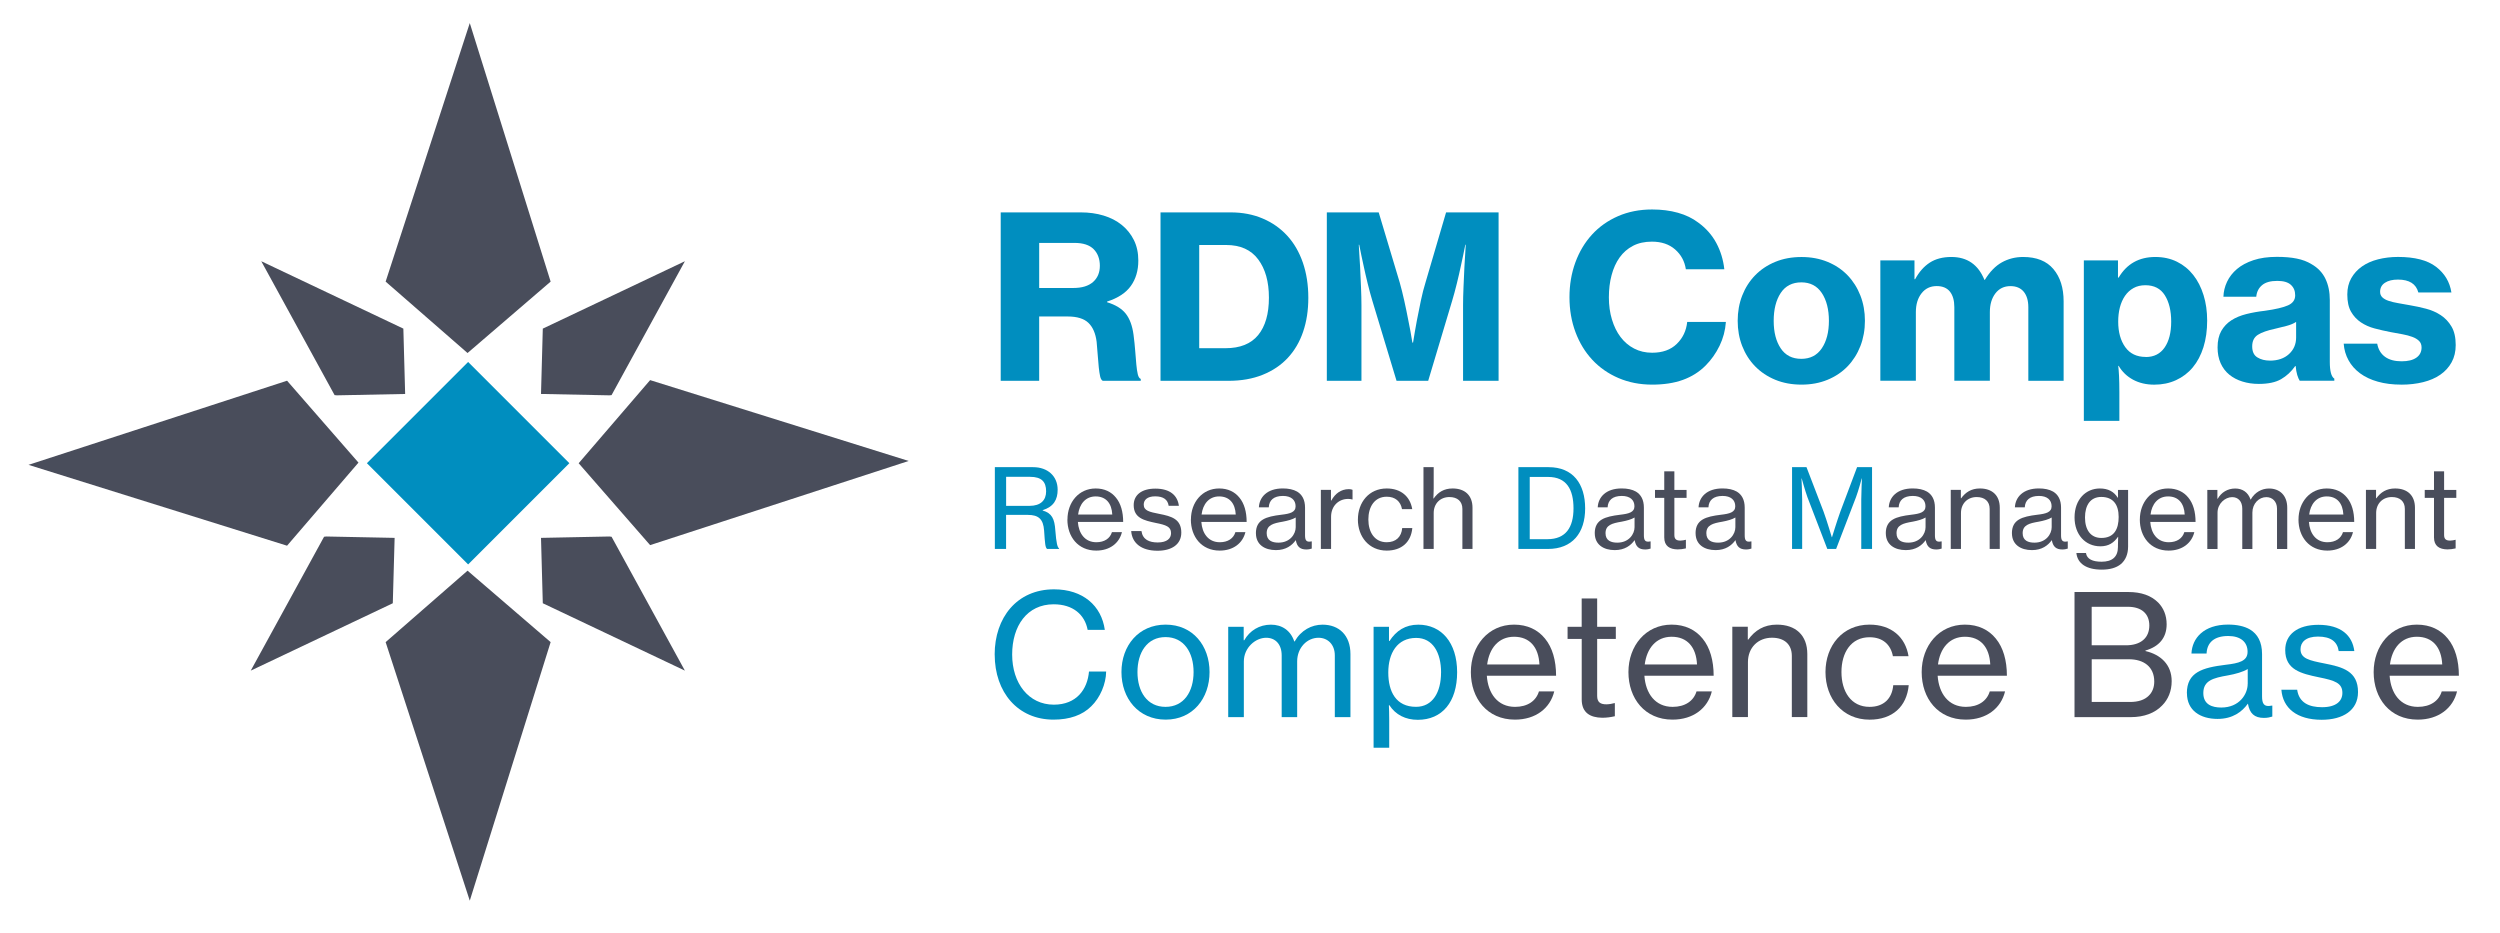
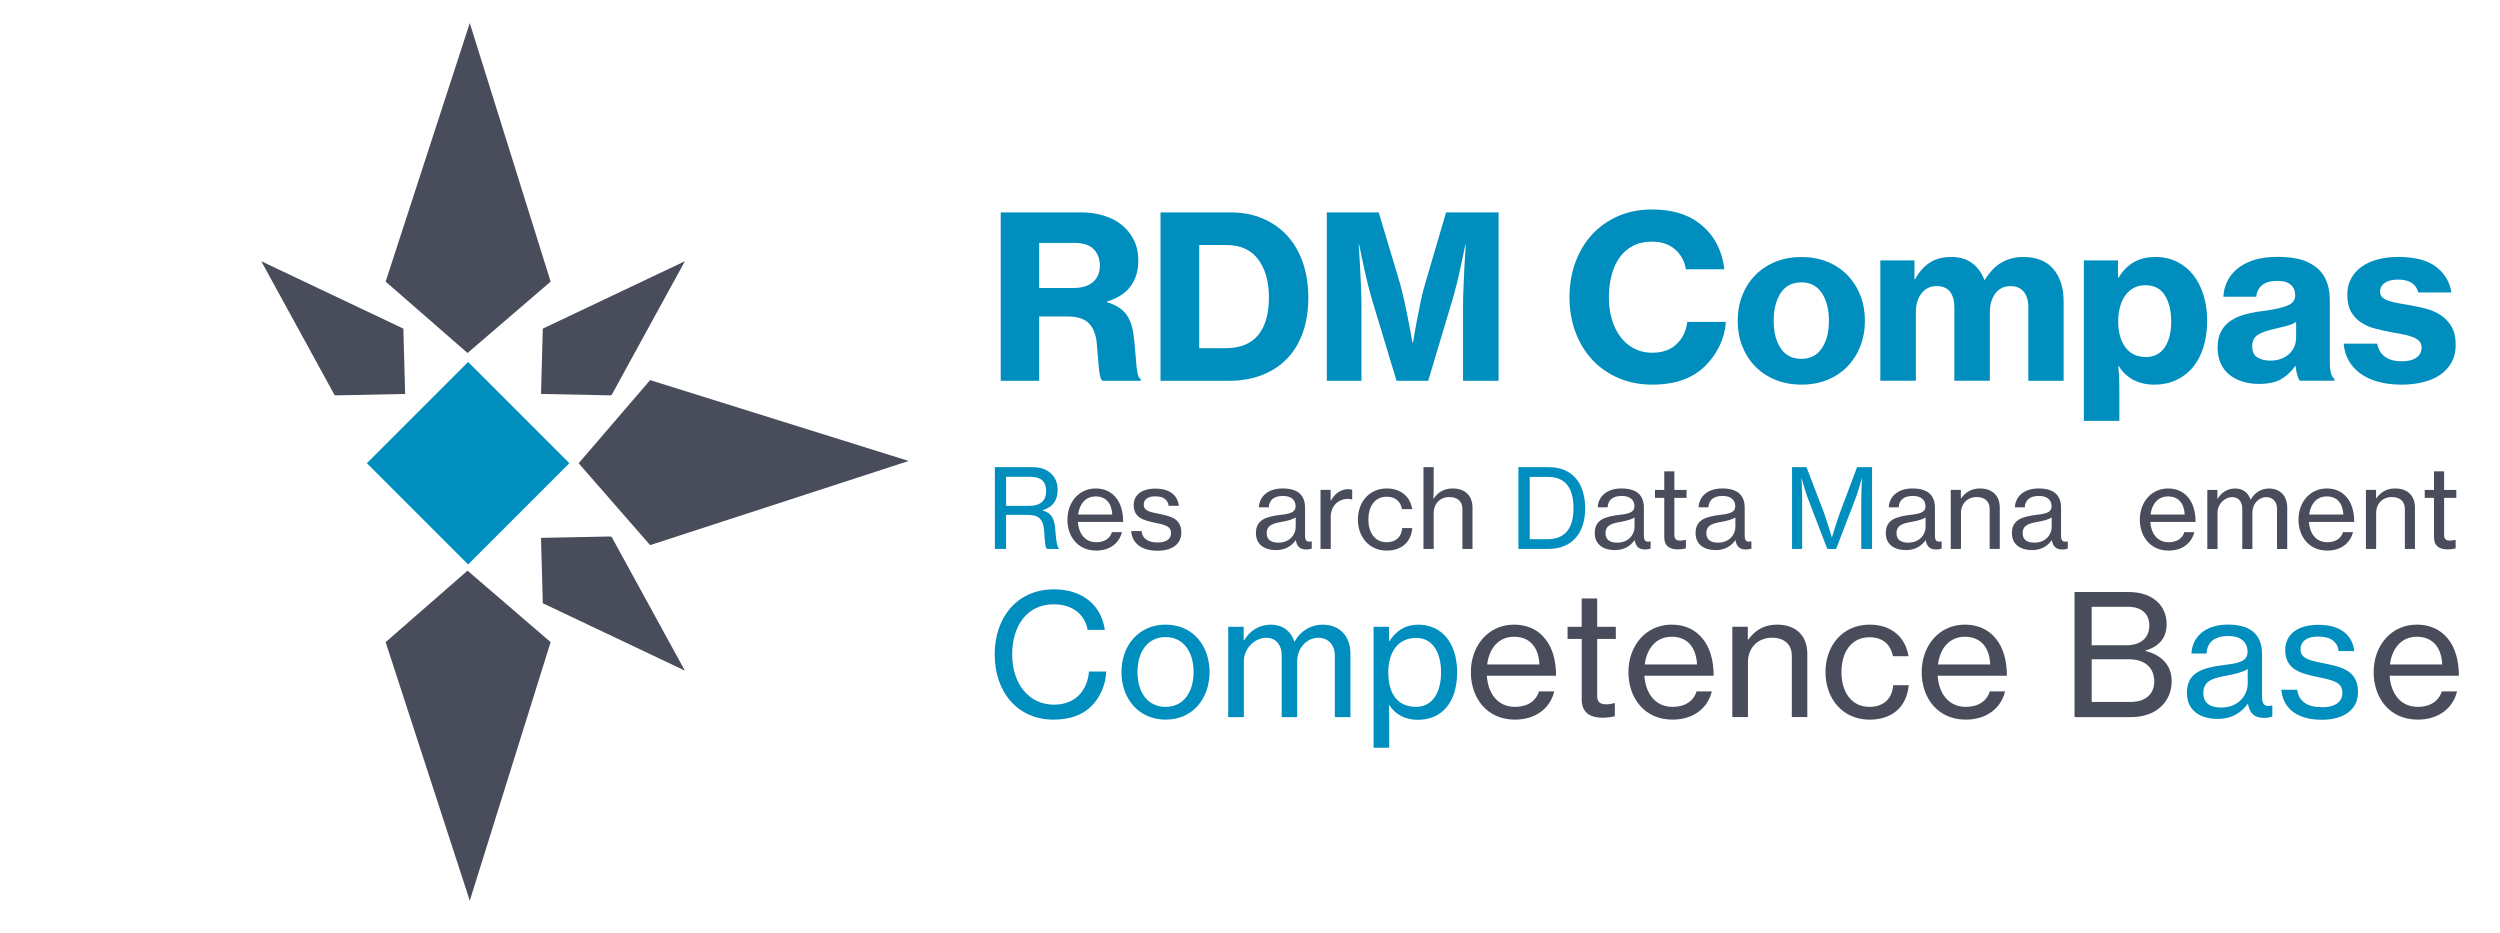
<svg xmlns="http://www.w3.org/2000/svg" id="Ebene_1" data-name="Ebene 1" viewBox="50 50 670 250.04">
  <defs>
    <style>
      .cls-1 {
        fill: #008ebf;
      }

      .cls-2 {
        fill: none;
      }

      .cls-3 {
        fill: #494d5b;
      }
    </style>
  </defs>
  <g>
    <rect class="cls-2" x="314.36" y="106.92" width="404.4" height="137.07" />
    <path class="cls-1" d="M318.18,106.92h21.48c2.18,0,4.22.28,6.1.85,1.88.57,3.51,1.41,4.88,2.52,1.37,1.11,2.46,2.47,3.25,4.06.79,1.6,1.18,3.43,1.18,5.49,0,2.67-.67,4.93-2,6.79-1.33,1.86-3.46,3.26-6.37,4.19v.18c2.26.69,3.93,1.71,5,3.06,1.07,1.36,1.77,3.25,2.09,5.67.2,1.54.35,2.98.45,4.34.1,1.36.2,2.57.3,3.64.1,1.07.23,1.94.39,2.61.16.67.42,1.08.79,1.24v.49h-10.19c-.32-.16-.56-.57-.7-1.21-.14-.65-.26-1.45-.36-2.4-.1-.95-.19-2.01-.27-3.18-.08-1.17-.18-2.39-.3-3.64-.28-2.26-1.02-3.96-2.21-5.1-1.19-1.13-3.04-1.7-5.55-1.7h-7.64v17.23h-10.31v-45.13ZM328.5,127.18h9.16c2.31,0,4.06-.54,5.28-1.61,1.21-1.07,1.82-2.52,1.82-4.34s-.56-3.35-1.67-4.46c-1.11-1.11-2.82-1.67-5.13-1.67h-9.46v12.07Z" />
    <path class="cls-1" d="M361.01,106.92h18.81c3.15,0,6.02.55,8.58,1.64,2.57,1.09,4.76,2.63,6.58,4.61,1.82,1.98,3.21,4.39,4.19,7.22.97,2.83,1.46,5.97,1.46,9.4s-.47,6.4-1.4,9.13c-.93,2.73-2.31,5.07-4.12,7.01s-4.06,3.45-6.73,4.52c-2.67,1.07-5.72,1.61-9.16,1.61h-18.2v-45.13ZM378.42,143.32c3.92,0,6.84-1.17,8.77-3.52,1.92-2.35,2.88-5.68,2.88-10.01s-.96-7.71-2.88-10.28c-1.92-2.57-4.78-3.85-8.58-3.85h-7.22v27.66h7.04Z" />
    <path class="cls-1" d="M405.6,106.92h13.89l5.64,18.81c.4,1.42.81,3.03,1.21,4.85.4,1.82.77,3.58,1.09,5.28.4,1.94.77,3.92,1.09,5.95h.18c.32-2.02.67-4,1.03-5.95.32-1.7.68-3.46,1.06-5.28.38-1.82.8-3.44,1.24-4.85l5.52-18.81h14.07v45.13h-9.52v-20.2c0-1.42.04-3.05.12-4.91.08-1.86.16-3.64.24-5.34.12-1.94.24-3.94.36-6.01h-.12c-.36,1.86-.75,3.7-1.15,5.52-.32,1.54-.7,3.17-1.12,4.88-.42,1.72-.84,3.25-1.24,4.58l-6.43,21.48h-8.49l-6.49-21.48c-.4-1.33-.82-2.86-1.24-4.58-.42-1.72-.8-3.35-1.12-4.88-.4-1.82-.79-3.66-1.15-5.52h-.12c.12,2.06.24,4.06.36,6.01.08,1.7.16,3.48.24,5.34.08,1.86.12,3.5.12,4.91v20.2h-9.28v-45.13Z" />
    <path class="cls-1" d="M492.77,153.08c-3.28,0-6.28-.59-9.01-1.76-2.73-1.17-5.07-2.8-7.01-4.88s-3.45-4.56-4.52-7.43c-1.07-2.87-1.61-5.98-1.61-9.34s.53-6.47,1.58-9.34c1.05-2.87,2.54-5.36,4.46-7.46,1.92-2.1,4.25-3.75,6.98-4.94,2.73-1.19,5.77-1.79,9.13-1.79,2.51,0,4.81.29,6.92.88,2.1.59,3.92,1.47,5.46,2.64,2.06,1.5,3.67,3.32,4.82,5.46s1.87,4.49,2.15,7.04h-10.31c-.32-2.14-1.28-3.91-2.88-5.31s-3.67-2.09-6.22-2.09c-1.94,0-3.63.37-5.07,1.12-1.44.75-2.63,1.79-3.58,3.12-.95,1.33-1.67,2.91-2.15,4.73-.49,1.82-.73,3.8-.73,5.95s.27,4.12.82,5.94c.55,1.82,1.31,3.39,2.31,4.7.99,1.31,2.2,2.35,3.64,3.09,1.44.75,3.04,1.12,4.82,1.12,2.79,0,4.99-.79,6.61-2.37,1.62-1.58,2.55-3.54,2.79-5.88h10.37c-.16,2.26-.73,4.4-1.7,6.4s-2.22,3.77-3.76,5.31c-1.7,1.7-3.72,2.97-6.07,3.82-2.35.85-5.1,1.27-8.25,1.27Z" />
    <path class="cls-1" d="M532.81,153.08c-2.59,0-4.93-.43-7.04-1.3-2.1-.87-3.9-2.07-5.4-3.61-1.5-1.54-2.65-3.35-3.46-5.43-.81-2.08-1.21-4.34-1.21-6.76s.4-4.68,1.21-6.76c.81-2.08,1.96-3.89,3.46-5.43,1.5-1.54,3.29-2.74,5.4-3.61,2.1-.87,4.45-1.3,7.04-1.3s4.87.44,6.98,1.3c2.1.87,3.89,2.07,5.37,3.61,1.48,1.54,2.62,3.35,3.43,5.43.81,2.08,1.21,4.34,1.21,6.76s-.41,4.68-1.21,6.76c-.81,2.08-1.95,3.89-3.43,5.43-1.48,1.54-3.27,2.74-5.37,3.61-2.1.87-4.43,1.3-6.98,1.3ZM532.75,146.17c2.39,0,4.22-.94,5.49-2.82,1.27-1.88,1.91-4.34,1.91-7.37s-.64-5.56-1.91-7.46c-1.27-1.9-3.1-2.85-5.49-2.85s-4.27.95-5.52,2.85c-1.25,1.9-1.88,4.39-1.88,7.46s.63,5.49,1.88,7.37c1.25,1.88,3.09,2.82,5.52,2.82Z" />
    <path class="cls-1" d="M553.92,119.78h9.16v5.04h.18c1.05-1.94,2.36-3.42,3.91-4.43,1.56-1.01,3.49-1.52,5.79-1.52,4.25,0,7.2,2.04,8.86,6.13h.12c1.33-2.18,2.86-3.75,4.58-4.7,1.72-.95,3.61-1.43,5.67-1.43,3.6,0,6.31,1.08,8.13,3.25,1.82,2.16,2.73,5.04,2.73,8.64v21.29h-9.46v-19.72c0-1.78-.42-3.16-1.24-4.16-.83-.99-2.01-1.49-3.55-1.49-1.7,0-3.04.65-4.03,1.94-.99,1.29-1.49,2.97-1.49,5.04v18.38h-9.52v-19.72c0-1.78-.39-3.16-1.18-4.16-.79-.99-1.97-1.49-3.55-1.49-1.7,0-3.05.65-4.06,1.94s-1.52,2.97-1.52,5.04v18.38h-9.52v-32.27Z" />
    <path class="cls-1" d="M608.46,119.78h9.16v4.61h.18c2.18-3.68,5.46-5.52,9.83-5.52,2.14,0,4.07.42,5.79,1.27,1.72.85,3.17,2.03,4.37,3.55s2.11,3.32,2.76,5.4c.65,2.08.97,4.36.97,6.83,0,2.63-.33,5-1,7.13s-1.62,3.92-2.85,5.4c-1.23,1.48-2.73,2.62-4.49,3.43-1.76.81-3.71,1.21-5.85,1.21s-4.03-.45-5.67-1.33c-1.64-.89-2.92-2.12-3.85-3.7h-.12c.08.61.15,1.5.21,2.67.06,1.17.09,2.63.09,4.37v7.7h-9.52v-43.01ZM625.08,145.68c2.18,0,3.86-.85,5.04-2.55,1.17-1.7,1.76-4,1.76-6.92s-.57-5.27-1.7-7.07c-1.13-1.8-2.87-2.7-5.22-2.7-1.21,0-2.27.25-3.18.76s-1.67,1.2-2.28,2.09-1.06,1.92-1.37,3.09c-.3,1.17-.45,2.45-.45,3.82,0,2.79.63,5.07,1.88,6.82,1.25,1.76,3.09,2.64,5.52,2.64Z" />
    <path class="cls-1" d="M666.33,152.05c-.24-.36-.46-.88-.67-1.55-.2-.67-.34-1.47-.42-2.4h-.12c-1.05,1.5-2.32,2.67-3.79,3.52s-3.47,1.27-5.97,1.27c-1.58,0-3.04-.21-4.4-.64-1.36-.42-2.53-1.04-3.52-1.85-.99-.81-1.76-1.83-2.31-3.06s-.82-2.64-.82-4.22c0-1.78.33-3.25,1-4.43.67-1.17,1.57-2.12,2.7-2.85,1.13-.73,2.47-1.28,4-1.67,1.54-.38,3.19-.68,4.97-.88,2.87-.4,4.94-.89,6.22-1.46,1.27-.57,1.91-1.46,1.91-2.67s-.38-2.11-1.15-2.82c-.77-.71-1.98-1.06-3.64-1.06-1.82,0-3.18.38-4.09,1.15-.91.77-1.43,1.8-1.55,3.09h-8.8c.04-1.37.36-2.71.97-4,.61-1.29,1.5-2.44,2.67-3.43,1.17-.99,2.65-1.78,4.43-2.37,1.78-.59,3.86-.88,6.25-.88,2.06,0,3.84.15,5.34.46,1.5.3,2.81.8,3.94,1.49,1.7.97,2.94,2.27,3.73,3.91.79,1.64,1.18,3.55,1.18,5.73v16.56c0,2.47.4,3.96,1.21,4.49v.55h-9.28ZM658.32,146.65c2.14,0,3.85-.59,5.13-1.76,1.27-1.17,1.91-2.65,1.91-4.43v-4.19c-.69.45-1.53.8-2.52,1.06-.99.26-2.01.52-3.06.76-2.1.45-3.66.99-4.67,1.64-1.01.65-1.52,1.68-1.52,3.09s.46,2.41,1.4,2.97c.93.57,2.04.85,3.34.85Z" />
    <path class="cls-1" d="M693.57,153.08c-2.35,0-4.45-.26-6.31-.79-1.86-.52-3.45-1.27-4.76-2.24-1.31-.97-2.35-2.13-3.09-3.49-.75-1.35-1.18-2.84-1.3-4.46h8.98c.28,1.54.98,2.71,2.09,3.52,1.11.81,2.6,1.21,4.46,1.21,1.7,0,3.01-.32,3.94-.97.93-.65,1.4-1.56,1.4-2.73,0-.73-.22-1.31-.67-1.76-.45-.44-1.05-.81-1.82-1.09-.77-.28-1.65-.52-2.64-.7-.99-.18-2.05-.37-3.18-.58-1.46-.28-2.87-.61-4.25-.97-1.38-.36-2.61-.91-3.7-1.64-1.09-.73-1.97-1.68-2.64-2.85-.67-1.17-1-2.71-1-4.61,0-1.66.35-3.11,1.06-4.37.71-1.25,1.67-2.3,2.88-3.15s2.65-1.49,4.31-1.91c1.66-.42,3.44-.64,5.34-.64,4.49,0,7.89.88,10.19,2.64,2.31,1.76,3.68,4.06,4.12,6.89h-8.86c-.61-2.31-2.43-3.46-5.46-3.46-1.46,0-2.62.28-3.49.85-.87.57-1.3,1.38-1.3,2.43,0,.61.2,1.1.61,1.49.4.38.97.7,1.7.94.73.24,1.58.45,2.55.61.97.16,2,.34,3.09.55,1.46.24,2.91.56,4.37.94,1.46.38,2.77.96,3.94,1.73,1.17.77,2.13,1.79,2.88,3.06.75,1.27,1.12,2.92,1.12,4.94,0,1.74-.36,3.28-1.09,4.61-.73,1.33-1.74,2.45-3.03,3.34-1.29.89-2.83,1.56-4.61,2-1.78.44-3.72.67-5.82.67Z" />
    <path class="cls-1" d="M316.63,175.2h10.25c3.92,0,6.57,2.42,6.57,6.04,0,2.68-1.09,4.57-4.01,5.48v.09c2.48.74,3.18,2.21,3.39,5.36.27,3.45.56,4.51,1,4.8v.15h-3.21c-.5-.41-.56-1.41-.8-4.92-.21-3.09-1.5-4.21-4.36-4.21h-5.83v9.13h-3.01v-21.92ZM319.63,185.57h6.28c2.98,0,4.45-1.5,4.45-3.89,0-2.56-1.21-3.89-4.3-3.89h-6.42v7.78Z" />
    <path class="cls-3" d="M336.08,189.22c0-4.6,3.03-8.31,7.57-8.31,2.36,0,4.18.91,5.42,2.45,1.3,1.56,1.94,3.83,1.94,6.51h-12.14c.21,3.09,1.89,5.45,4.95,5.45,2.18,0,3.68-1.03,4.18-2.71h2.68c-.71,2.95-3.24,4.95-6.9,4.95-4.86,0-7.72-3.71-7.72-8.34ZM338.93,187.9h9.16c-.15-3.03-1.71-4.86-4.45-4.86s-4.36,2.06-4.71,4.86Z" />
    <path class="cls-3" d="M353.14,192.32h2.77c.32,2.3,2.09,3.06,4.36,3.06,2.5,0,3.57-1.09,3.57-2.5,0-1.74-1.33-2.18-4.12-2.74-3.09-.65-5.89-1.3-5.89-4.77,0-2.71,2.12-4.42,5.8-4.42,3.98,0,5.95,1.86,6.31,4.6h-2.74c-.24-1.62-1.36-2.53-3.62-2.53-2.15,0-3.06,1-3.06,2.21,0,1.65,1.53,1.97,4.21,2.5,3.15.62,5.86,1.33,5.86,5.01,0,3.21-2.65,4.86-6.36,4.86-4.36,0-6.84-2.06-7.07-5.27Z" />
-     <path class="cls-3" d="M369.17,189.22c0-4.6,3.03-8.31,7.57-8.31,2.36,0,4.18.91,5.42,2.45,1.3,1.56,1.94,3.83,1.94,6.51h-12.14c.21,3.09,1.89,5.45,4.95,5.45,2.18,0,3.68-1.03,4.18-2.71h2.68c-.71,2.95-3.24,4.95-6.9,4.95-4.86,0-7.72-3.71-7.72-8.34ZM372.02,187.9h9.16c-.15-3.03-1.71-4.86-4.45-4.86s-4.36,2.06-4.71,4.86Z" />
    <path class="cls-3" d="M386.58,192.93c0-3.68,2.71-4.48,6.81-4.98,2.33-.27,3.83-.65,3.83-2.27,0-1.71-1.21-2.77-3.39-2.77-2.5,0-3.71,1.18-3.8,3.06h-2.65c.12-2.68,2.15-5.07,6.42-5.07,1.5,0,2.83.27,3.83.85,1.33.8,2.12,2.18,2.12,4.3v7.4c0,1.27.29,1.94,1.68,1.65h.12v1.92c-.38.12-.83.24-1.47.24-1.68,0-2.5-.8-2.8-2.48h-.03c-1,1.39-2.62,2.65-5.3,2.65-3.01,0-5.36-1.47-5.36-4.51ZM397.25,191.28v-2.59c-.8.5-2.18.88-3.48,1.12-2.59.44-4.3.91-4.3,3.09,0,2.03,1.56,2.53,3.15,2.53,3.15,0,4.63-2.33,4.63-4.15Z" />
-     <path class="cls-3" d="M406.71,184.15h.09c.97-1.83,2.59-3.06,4.68-3.06.44,0,.71.06,1,.18v2.59h-.09c-.38-.12-.65-.15-1.12-.15-2.45,0-4.54,1.83-4.54,4.8v8.6h-2.74v-15.82h2.71v2.86Z" />
+     <path class="cls-3" d="M406.71,184.15c.97-1.83,2.59-3.06,4.68-3.06.44,0,.71.06,1,.18v2.59h-.09c-.38-.12-.65-.15-1.12-.15-2.45,0-4.54,1.83-4.54,4.8v8.6h-2.74v-15.82h2.71v2.86Z" />
    <path class="cls-3" d="M413.92,189.22c0-4.6,2.98-8.31,7.72-8.31,3.8,0,6.28,2.15,6.84,5.54h-2.74c-.38-2.06-1.8-3.33-4.1-3.33-3.24,0-4.92,2.68-4.92,6.1s1.68,6.1,4.92,6.1c2.48,0,3.95-1.44,4.15-3.8h2.71c-.35,3.77-2.86,6.04-6.87,6.04-4.74,0-7.72-3.71-7.72-8.34Z" />
    <path class="cls-3" d="M434.14,183.59h.09c1.18-1.68,2.77-2.68,5.07-2.68,3.3,0,5.33,1.86,5.33,5.16v11.05h-2.71v-10.73c0-2.03-1.33-3.18-3.48-3.18-2.45,0-4.21,1.74-4.21,4.27v9.63h-2.74v-21.92h2.74v5.75c0,.79-.06,1.89-.09,2.65Z" />
    <path class="cls-1" d="M456.94,175.2h8.1c6.54,0,9.78,4.48,9.78,11.05s-3.42,10.87-9.99,10.87h-7.9v-21.92ZM464.72,194.5c4.95,0,6.98-3.21,6.98-8.25s-1.83-8.43-6.81-8.43h-4.92v16.68h4.74Z" />
    <path class="cls-3" d="M477.39,192.93c0-3.68,2.71-4.48,6.81-4.98,2.33-.27,3.83-.65,3.83-2.27,0-1.71-1.21-2.77-3.39-2.77-2.5,0-3.71,1.18-3.8,3.06h-2.65c.12-2.68,2.15-5.07,6.42-5.07,1.5,0,2.83.27,3.83.85,1.33.8,2.12,2.18,2.12,4.3v7.4c0,1.27.29,1.94,1.68,1.65h.12v1.92c-.38.12-.83.24-1.47.24-1.68,0-2.5-.8-2.8-2.48h-.03c-1,1.39-2.62,2.65-5.3,2.65-3,0-5.36-1.47-5.36-4.51ZM488.06,191.28v-2.59c-.79.5-2.18.88-3.48,1.12-2.59.44-4.3.91-4.3,3.09,0,2.03,1.56,2.53,3.15,2.53,3.15,0,4.63-2.33,4.63-4.15Z" />
    <path class="cls-3" d="M493.54,181.3h2.48v-4.98h2.71v4.98h3.27v2.12h-3.27v9.99c0,1.15.62,1.47,1.62,1.47.47,0,1.09-.12,1.38-.21h.09v2.3c-.74.18-1.5.27-2.21.27-2.12-.03-3.59-.88-3.59-3.21v-10.61h-2.48v-2.12Z" />
    <path class="cls-3" d="M504.41,192.93c0-3.68,2.71-4.48,6.81-4.98,2.33-.27,3.83-.65,3.83-2.27,0-1.71-1.21-2.77-3.39-2.77-2.5,0-3.71,1.18-3.8,3.06h-2.65c.12-2.68,2.15-5.07,6.42-5.07,1.5,0,2.83.27,3.83.85,1.33.8,2.12,2.18,2.12,4.3v7.4c0,1.27.29,1.94,1.68,1.65h.12v1.92c-.38.12-.83.24-1.47.24-1.68,0-2.5-.8-2.8-2.48h-.03c-1,1.39-2.62,2.65-5.3,2.65-3,0-5.36-1.47-5.36-4.51ZM515.08,191.28v-2.59c-.79.5-2.18.88-3.48,1.12-2.59.44-4.3.91-4.3,3.09,0,2.03,1.56,2.53,3.15,2.53,3.15,0,4.63-2.33,4.63-4.15Z" />
    <path class="cls-1" d="M530.25,175.2h3.89l4.57,11.9c.88,2.39,2.21,6.87,2.21,6.87h.06s1.36-4.45,2.24-6.87l4.48-11.9h4.01v21.92h-2.89v-13.26c0-1.95.18-5.63.18-5.63h-.06s-.88,3.3-1.53,5.01l-5.33,13.88h-2.36l-5.33-13.88c-.62-1.71-1.53-5.01-1.53-5.01h-.06s.18,3.68.18,5.63v13.26h-2.71v-21.92Z" />
    <path class="cls-3" d="M555.39,192.93c0-3.68,2.71-4.48,6.81-4.98,2.33-.27,3.83-.65,3.83-2.27,0-1.71-1.21-2.77-3.39-2.77-2.5,0-3.71,1.18-3.8,3.06h-2.65c.12-2.68,2.15-5.07,6.42-5.07,1.5,0,2.83.27,3.83.85,1.33.8,2.12,2.18,2.12,4.3v7.4c0,1.27.29,1.94,1.68,1.65h.12v1.92c-.38.12-.83.24-1.47.24-1.68,0-2.5-.8-2.8-2.48h-.03c-1,1.39-2.62,2.65-5.3,2.65-3,0-5.36-1.47-5.36-4.51ZM566.05,191.28v-2.59c-.79.5-2.18.88-3.48,1.12-2.59.44-4.3.91-4.3,3.09,0,2.03,1.56,2.53,3.15,2.53,3.15,0,4.63-2.33,4.63-4.15Z" />
    <path class="cls-3" d="M575.51,183.53h.09c1.15-1.59,2.71-2.62,5.01-2.62,3.3,0,5.33,1.86,5.33,5.16v11.05h-2.71v-10.73c0-2.03-1.33-3.18-3.48-3.18-2.45,0-4.21,1.74-4.21,4.27v9.63h-2.74v-15.82h2.71v2.24Z" />
    <path class="cls-3" d="M589.19,192.93c0-3.68,2.71-4.48,6.81-4.98,2.33-.27,3.83-.65,3.83-2.27,0-1.71-1.21-2.77-3.39-2.77-2.5,0-3.71,1.18-3.8,3.06h-2.65c.12-2.68,2.15-5.07,6.42-5.07,1.5,0,2.83.27,3.83.85,1.33.8,2.12,2.18,2.12,4.3v7.4c0,1.27.29,1.94,1.68,1.65h.12v1.92c-.38.12-.83.24-1.47.24-1.68,0-2.5-.8-2.8-2.48h-.03c-1,1.39-2.62,2.65-5.3,2.65-3.01,0-5.36-1.47-5.36-4.51ZM599.85,191.28v-2.59c-.79.5-2.18.88-3.48,1.12-2.59.44-4.3.91-4.3,3.09,0,2.03,1.56,2.53,3.15,2.53,3.15,0,4.63-2.33,4.63-4.15Z" />
-     <path class="cls-3" d="M606.48,198.21h2.56c.24,1.65,1.83,2.33,4.18,2.33,2.83,0,4.39-1.27,4.39-3.95v-.44c0-.91.03-1.77.06-2.27h-.06c-1.09,1.56-2.47,2.53-4.71,2.53-4.04,0-6.92-3.15-6.92-7.75,0-4.86,3.06-7.75,6.78-7.75,2.27,0,3.8.88,4.8,2.48h.06v-2.09h2.71v15.17c0,2.09-.71,3.65-1.92,4.69-1.24,1.03-3.01,1.5-5.13,1.5-4.15,0-6.51-1.65-6.81-4.45ZM617.8,188.54c0-3.33-1.5-5.36-4.66-5.36-2.89,0-4.36,2.18-4.36,5.51s1.53,5.48,4.39,5.48c3.45,0,4.63-2.42,4.63-5.63Z" />
    <path class="cls-3" d="M623.48,189.22c0-4.6,3.04-8.31,7.57-8.31,2.36,0,4.18.91,5.42,2.45,1.3,1.56,1.94,3.83,1.94,6.51h-12.14c.21,3.09,1.89,5.45,4.95,5.45,2.18,0,3.68-1.03,4.18-2.71h2.68c-.71,2.95-3.24,4.95-6.89,4.95-4.86,0-7.72-3.71-7.72-8.34ZM626.34,187.9h9.16c-.15-3.03-1.71-4.86-4.45-4.86s-4.36,2.06-4.71,4.86Z" />
    <path class="cls-3" d="M641.55,181.3h2.71v2.36h.09c.97-1.71,2.65-2.74,4.69-2.74,1.92,0,3.45,1,4.1,2.95h.06c1.12-1.97,2.98-2.95,4.89-2.95,2.89,0,4.89,1.86,4.89,5.16v11.05h-2.74v-10.81c0-1.94-1.27-3.09-2.86-3.09-2,0-3.74,1.74-3.74,4.15v9.75h-2.71v-10.81c0-1.94-1.09-3.09-2.71-3.09-1.89,0-3.92,1.74-3.92,4.15v9.75h-2.74v-15.82Z" />
    <path class="cls-3" d="M666,189.22c0-4.6,3.04-8.31,7.57-8.31,2.36,0,4.18.91,5.42,2.45,1.3,1.56,1.94,3.83,1.94,6.51h-12.14c.21,3.09,1.89,5.45,4.95,5.45,2.18,0,3.68-1.03,4.18-2.71h2.68c-.71,2.95-3.24,4.95-6.89,4.95-4.86,0-7.72-3.71-7.72-8.34ZM668.86,187.9h9.16c-.15-3.03-1.71-4.86-4.45-4.86s-4.36,2.06-4.71,4.86Z" />
    <path class="cls-3" d="M686.78,183.53h.09c1.15-1.59,2.71-2.62,5.01-2.62,3.3,0,5.33,1.86,5.33,5.16v11.05h-2.71v-10.73c0-2.03-1.33-3.18-3.48-3.18-2.45,0-4.21,1.74-4.21,4.27v9.63h-2.74v-15.82h2.71v2.24Z" />
    <path class="cls-3" d="M699.83,181.3h2.48v-4.98h2.71v4.98h3.27v2.12h-3.27v9.99c0,1.15.62,1.47,1.62,1.47.47,0,1.09-.12,1.38-.21h.09v2.3c-.74.18-1.5.27-2.21.27-2.12-.03-3.59-.88-3.59-3.21v-10.61h-2.48v-2.12Z" />
    <path class="cls-1" d="M316.57,225.42c0-9.87,5.95-17.48,15.91-17.48,3.92,0,7.07,1.13,9.33,2.97,2.39,1.94,3.83,4.69,4.28,7.89h-4.6c-.77-4.1-3.96-6.85-9.1-6.85-7.12,0-11.13,5.77-11.13,13.47s4.42,13.43,11.17,13.43c6.08,0,9.01-4.1,9.42-8.88h4.6c-.04,3.33-1.62,7.03-4.01,9.33-2.34,2.34-5.77,3.56-10.09,3.56-9.55,0-15.77-7.3-15.77-17.44Z" />
    <path class="cls-1" d="M350.55,230.11c0-7.03,4.55-12.71,11.85-12.71s11.76,5.68,11.76,12.71-4.46,12.75-11.76,12.75-11.85-5.68-11.85-12.75ZM369.88,230.11c0-5.23-2.57-9.37-7.52-9.37s-7.52,4.15-7.52,9.37,2.57,9.33,7.52,9.33,7.52-4.1,7.52-9.33Z" />
    <path class="cls-1" d="M379.16,217.99h4.15v3.61h.14c1.49-2.61,4.06-4.19,7.16-4.19,2.93,0,5.27,1.53,6.26,4.51h.09c1.71-3.02,4.55-4.51,7.48-4.51,4.42,0,7.48,2.84,7.48,7.88v16.9h-4.19v-16.54c0-2.97-1.94-4.73-4.37-4.73-3.06,0-5.72,2.66-5.72,6.35v14.92h-4.15v-16.54c0-2.97-1.67-4.73-4.15-4.73-2.88,0-5.99,2.66-5.99,6.35v14.92h-4.19v-24.2Z" />
    <path class="cls-1" d="M418.1,217.99h4.15v3.79h.14c1.8-2.75,4.24-4.37,7.71-4.37,6.17,0,10.41,4.78,10.41,12.75s-4.01,12.75-10.54,12.75c-3.29,0-5.95-1.35-7.62-3.92h-.13c.04.86.09,2.21.09,4.06v7.34h-4.19v-32.4ZM436.21,230.24c0-5.32-2.21-9.28-6.67-9.28-5.14,0-7.48,4.15-7.48,9.28s2.07,9.19,7.43,9.19c4.46,0,6.71-3.92,6.71-9.19Z" />
    <path class="cls-3" d="M444.19,230.11c0-7.03,4.64-12.71,11.58-12.71,3.6,0,6.4,1.4,8.29,3.74,1.98,2.39,2.97,5.86,2.97,9.96h-18.56c.32,4.73,2.88,8.34,7.57,8.34,3.33,0,5.63-1.58,6.4-4.15h4.1c-1.08,4.51-4.96,7.57-10.54,7.57-7.43,0-11.81-5.68-11.81-12.75ZM448.56,228.08h14.01c-.22-4.64-2.61-7.43-6.8-7.43s-6.67,3.15-7.21,7.43Z" />
    <path class="cls-3" d="M470.1,217.99h3.79v-7.61h4.15v7.61h5v3.25h-5v15.27c0,1.76.95,2.25,2.48,2.25.72,0,1.67-.18,2.12-.32h.14v3.51c-1.13.27-2.3.41-3.38.41-3.24-.05-5.5-1.35-5.5-4.91v-16.22h-3.79v-3.25Z" />
    <path class="cls-3" d="M486.42,230.11c0-7.03,4.64-12.71,11.58-12.71,3.6,0,6.4,1.4,8.29,3.74,1.98,2.39,2.97,5.86,2.97,9.96h-18.56c.32,4.73,2.88,8.34,7.57,8.34,3.33,0,5.63-1.58,6.4-4.15h4.1c-1.08,4.51-4.96,7.57-10.54,7.57-7.43,0-11.81-5.68-11.81-12.75ZM490.79,228.08h14.01c-.22-4.64-2.61-7.43-6.8-7.43s-6.67,3.15-7.21,7.43Z" />
    <path class="cls-3" d="M518.41,221.41h.13c1.76-2.43,4.15-4.01,7.66-4.01,5.05,0,8.16,2.84,8.16,7.88v16.9h-4.15v-16.4c0-3.11-2.03-4.87-5.32-4.87-3.74,0-6.44,2.66-6.44,6.53v14.73h-4.19v-24.2h4.15v3.42Z" />
    <path class="cls-3" d="M539.23,230.11c0-7.03,4.55-12.71,11.81-12.71,5.81,0,9.6,3.29,10.45,8.47h-4.19c-.59-3.15-2.75-5.09-6.26-5.09-4.96,0-7.53,4.1-7.53,9.33s2.57,9.33,7.53,9.33c3.79,0,6.04-2.21,6.35-5.81h4.15c-.54,5.77-4.37,9.24-10.5,9.24-7.25,0-11.81-5.68-11.81-12.75Z" />
    <path class="cls-3" d="M565.01,230.11c0-7.03,4.64-12.71,11.58-12.71,3.6,0,6.4,1.4,8.29,3.74,1.98,2.39,2.97,5.86,2.97,9.96h-18.56c.32,4.73,2.88,8.34,7.57,8.34,3.33,0,5.63-1.58,6.4-4.15h4.1c-1.08,4.51-4.96,7.57-10.54,7.57-7.43,0-11.81-5.68-11.81-12.75ZM569.38,228.08h14.01c-.22-4.64-2.61-7.43-6.8-7.43s-6.67,3.15-7.21,7.43Z" />
    <path class="cls-3" d="M605.97,208.66h14.42c3.47,0,6.13.95,8.02,2.84,1.4,1.44,2.25,3.38,2.25,5.81,0,3.65-2.07,5.99-5.68,7.03v.14c4.1.95,7.03,3.65,7.03,8.07,0,2.66-.95,4.91-2.57,6.53-1.89,1.98-4.78,3.11-8.38,3.11h-15.09v-33.52ZM619.76,222.94c3.92,0,6.26-1.94,6.26-5.32,0-3.15-2.12-5-5.72-5h-9.73v10.32h9.19ZM620.8,238.13c2.3,0,3.96-.58,5.05-1.67.95-.9,1.49-2.21,1.49-3.79,0-4.01-2.84-5.99-6.8-5.99h-9.96v11.44h10.23Z" />
    <path class="cls-1" d="M636.08,235.78c0-5.63,4.15-6.85,10.41-7.62,3.56-.41,5.86-.99,5.86-3.47,0-2.61-1.85-4.24-5.18-4.24-3.83,0-5.68,1.8-5.81,4.69h-4.05c.18-4.1,3.29-7.75,9.82-7.75,2.3,0,4.33.41,5.86,1.31,2.03,1.22,3.24,3.33,3.24,6.58v11.31c0,1.94.45,2.97,2.57,2.52h.18v2.93c-.58.18-1.26.36-2.25.36-2.57,0-3.83-1.22-4.28-3.79h-.04c-1.53,2.12-4.01,4.06-8.11,4.06-4.6,0-8.2-2.25-8.2-6.89ZM652.39,233.26v-3.96c-1.22.77-3.33,1.35-5.32,1.71-3.96.68-6.58,1.4-6.58,4.73,0,3.11,2.39,3.88,4.82,3.88,4.82,0,7.07-3.56,7.07-6.35Z" />
    <path class="cls-1" d="M661.4,234.84h4.24c.5,3.51,3.2,4.69,6.67,4.69,3.83,0,5.45-1.67,5.45-3.83,0-2.66-2.03-3.33-6.31-4.19-4.73-.99-9.01-1.98-9.01-7.3,0-4.15,3.25-6.76,8.88-6.76,6.08,0,9.1,2.84,9.64,7.03h-4.19c-.36-2.48-2.07-3.88-5.54-3.88-3.29,0-4.69,1.53-4.69,3.38,0,2.52,2.34,3.02,6.44,3.83,4.82.95,8.97,2.03,8.97,7.66,0,4.91-4.05,7.43-9.73,7.43-6.67,0-10.45-3.15-10.81-8.07Z" />
    <path class="cls-3" d="M686.14,230.11c0-7.03,4.64-12.71,11.58-12.71,3.6,0,6.4,1.4,8.29,3.74,1.98,2.39,2.97,5.86,2.97,9.96h-18.56c.32,4.73,2.88,8.34,7.57,8.34,3.33,0,5.63-1.58,6.4-4.15h4.1c-1.08,4.51-4.96,7.57-10.54,7.57-7.43,0-11.81-5.68-11.81-12.75ZM690.51,228.08h14.01c-.22-4.64-2.61-7.43-6.8-7.43s-6.67,3.15-7.21,7.43Z" />
  </g>
  <g>
    <polygon class="cls-3" points="293.52 173.54 224.23 196.09 205.08 174.15 224.23 151.87 293.52 173.54" />
    <polygon class="cls-3" points="175.9 56.18 197.57 125.47 175.3 144.61 153.35 125.47 175.9 56.18" />
    <polygon class="cls-3" points="175.9 291.38 153.35 222.09 175.3 202.94 197.57 222.09 175.9 291.38" />
-     <polygon class="cls-3" points="57.64 174.58 126.93 152.03 146.07 173.98 126.93 196.25 57.64 174.58" />
    <polygon class="cls-3" points="158.58 155.58 140.27 155.95 139.67 155.89 120.02 120.01 158.1 138.07 158.58 155.58" />
    <polygon class="cls-3" points="194.99 155.58 213.3 155.95 213.9 155.89 233.55 120.01 195.47 138.07 194.99 155.58" />
    <rect class="cls-1" x="156.27" y="154.95" width="38.37" height="38.37" transform="translate(-71.74 175.07) rotate(-45)" />
    <polygon class="cls-3" points="194.99 194.15 213.3 193.78 213.9 193.85 233.55 229.73 195.47 211.67 194.99 194.15" />
-     <polygon class="cls-3" points="155.76 194.15 137.45 193.78 136.85 193.85 117.2 229.73 155.27 211.67 155.76 194.15" />
  </g>
</svg>